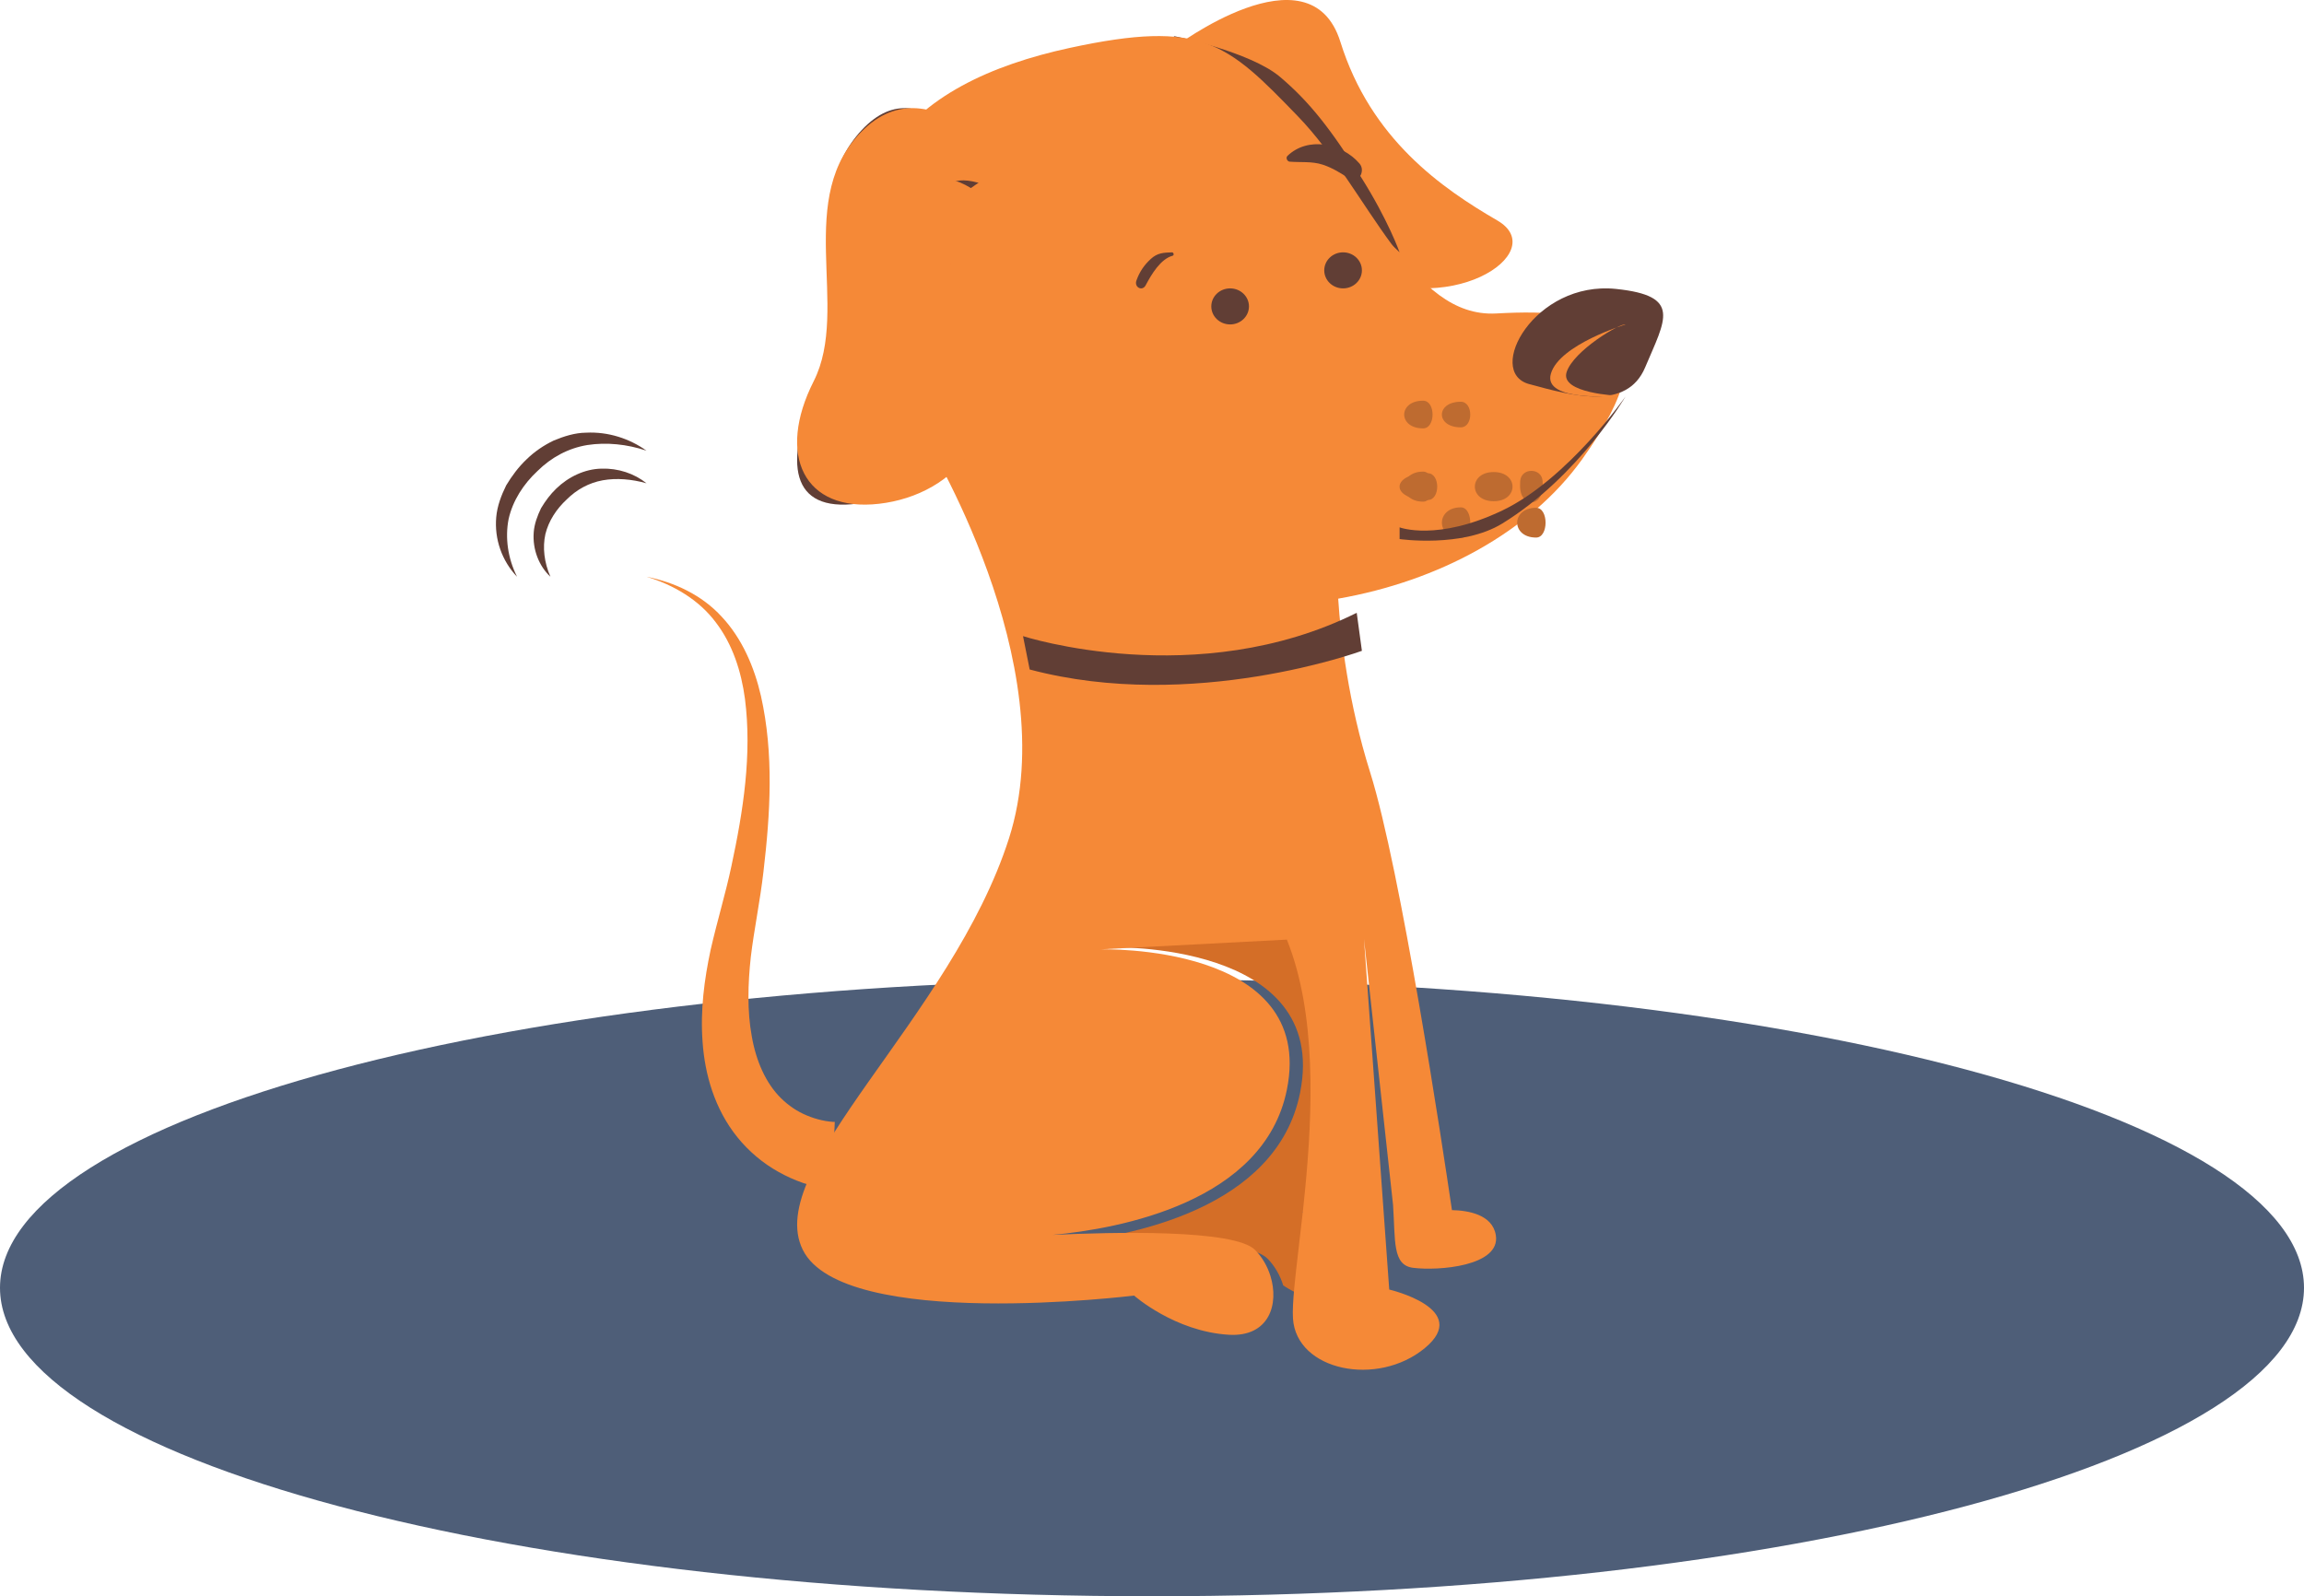
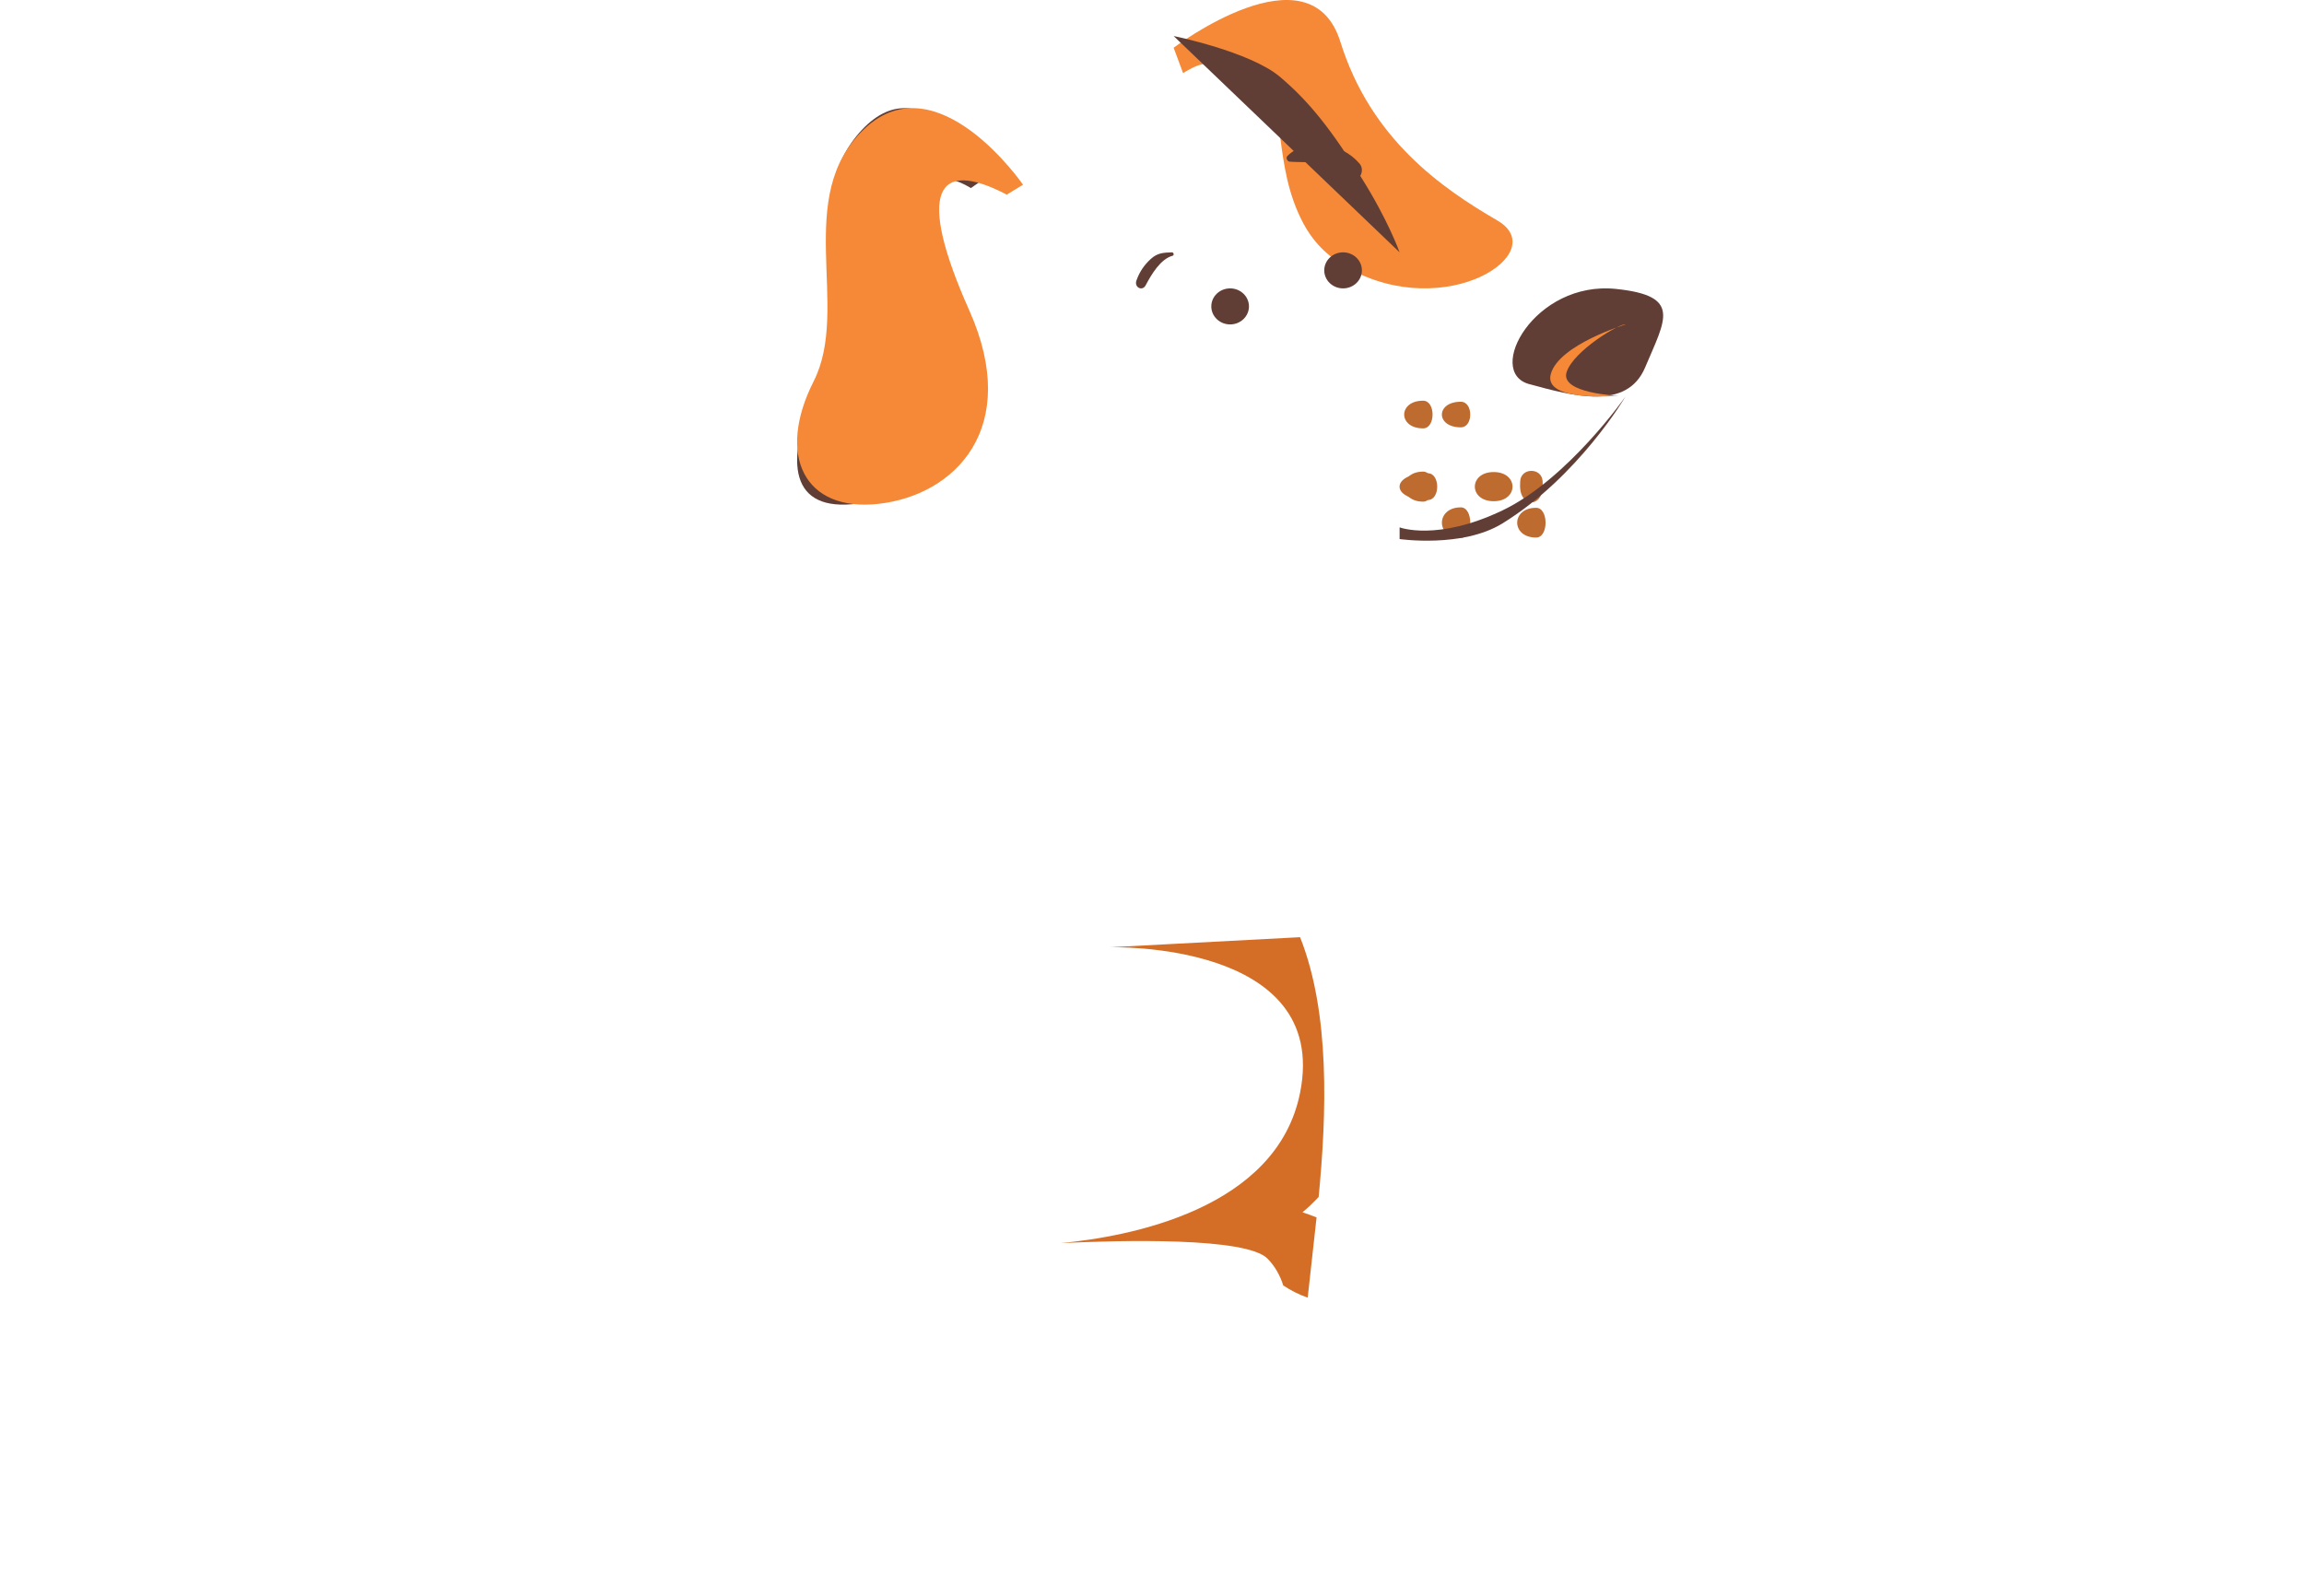
<svg xmlns="http://www.w3.org/2000/svg" width="381" height="264" viewBox="0 0 381 264" fill="none">
-   <path d="M190.5 263.999C295.71 263.999 381 241.159 381 212.985C381 184.811 295.71 161.971 190.5 161.971C85.29 161.971 0 184.811 0 212.985C0 241.159 85.29 263.999 190.5 263.999Z" fill="#4E5E78" />
  <path fill-rule="evenodd" clip-rule="evenodd" d="M213.781 7.765C218.503 11.466 213.679 25.265 218.989 35.77C208.012 21.297 215.696 7.285 200.967 9.682L200.31 8.26C203.156 6.733 209.265 4.224 213.781 7.765Z" fill="#613E35" />
  <path fill-rule="evenodd" clip-rule="evenodd" d="M194.079 7.896C194.079 7.896 216.619 -9.198 221.651 6.917C226.684 23.032 238.468 31.154 247.611 36.467C256.754 41.78 239.151 53.385 222.97 44.367C219.346 42.348 217.022 39.769 215.519 36.935C210.311 27.114 212.99 16.973 208.359 13.511C203.93 10.202 199.992 9.784 197.2 11.211L195.939 8.611L197.2 11.211C196.23 11.706 195.642 12.092 195.642 12.092L194.079 7.896Z" fill="#F58937" />
  <path fill-rule="evenodd" clip-rule="evenodd" d="M194.083 5.961C194.083 5.961 206.718 8.527 211.673 12.718C216.629 16.909 220.135 21.465 225.098 29.34C229.582 36.45 231.442 41.73 231.442 41.73L194.083 5.961Z" fill="#613E35" />
  <path fill-rule="evenodd" clip-rule="evenodd" d="M175.404 205.595C186.648 204.539 211.131 200.026 214.987 180.73C220.02 155.546 183.47 156.666 183.47 156.666L214.987 154.998C220.004 167.616 219.371 184.353 218.058 197.96C217.209 198.873 216.322 199.724 215.391 200.493C216.115 200.736 216.901 201.027 217.715 201.339L216.247 214.612C214.759 214.107 213.393 213.38 212.203 212.597C211.688 210.935 210.798 209.365 209.599 208.156C206.073 204.597 185.528 205.111 175.404 205.595Z" fill="#D46E27" />
-   <path fill-rule="evenodd" clip-rule="evenodd" d="M166.854 138.643C176.142 109.61 152.86 72.332 152.748 71.957C152.744 71.945 152.744 71.939 152.742 71.927C151.799 70.373 150.906 68.761 150.088 67.07C131.638 28.986 150.646 13.593 176.92 7.919C198.901 3.174 202.914 7.109 214.653 19.262C226.392 31.414 233.274 52.642 247.434 51.843C264.69 50.867 277.412 53.927 261.613 75.982C252.983 88.029 237.878 96.104 221.289 99.012C221.708 105.427 222.944 116.175 226.574 127.737C231.661 143.952 238.515 189.37 240.101 200.137C242.731 200.19 246.796 200.841 247.355 204.276C248.195 209.408 237.854 210.218 233.659 209.677C230.236 209.237 230.759 205.204 230.361 199.269L225.555 155.287L229.73 213.273C229.73 213.273 243.448 216.471 235.618 222.955C227.789 229.439 214.373 226.716 213.813 218.072C213.732 216.831 213.832 215.075 214.032 212.939C214.352 209.526 214.929 205.117 215.472 200.125L215.805 196.867C217.091 183.733 217.71 167.58 212.801 155.4L181.949 157.009C181.949 157.009 217.726 155.931 212.801 180.237C209.026 198.859 185.058 203.217 174.049 204.236C183.961 203.766 204.076 203.271 207.528 206.708C208.698 207.874 209.569 209.389 210.074 210.991C211.56 215.696 209.864 221.154 203.193 220.751C194.248 220.212 187.538 214.269 187.538 214.269C187.538 214.269 139.462 220.212 132.755 206.708C126.047 193.205 157.352 168.353 166.854 138.644V138.643Z" fill="#F58937" />
  <path fill-rule="evenodd" clip-rule="evenodd" d="M162.949 29.424C162.949 29.424 153.182 10.052 142.499 21.51C131.816 32.968 140.468 51.765 134.988 64.189C129.507 76.612 130.732 84.752 141.806 83.293C152.881 81.834 163.954 72.804 155.89 52.969C150.508 39.73 150.147 24.826 160.557 31.101L162.949 29.424Z" fill="#613E35" />
  <path fill-rule="evenodd" clip-rule="evenodd" d="M169.172 30.548C169.172 30.548 155.039 10.016 143.011 21.24C130.983 32.465 140.725 50.876 134.555 63.05C128.384 75.225 132.897 84.748 145.367 83.318C157.836 81.889 169.009 70.873 160.272 51.303C151.536 31.733 154.757 26.043 166.478 32.191L169.172 30.548Z" fill="#F58937" />
  <path fill-rule="evenodd" clip-rule="evenodd" d="M200.306 50.675C200.306 52.321 201.699 53.655 203.42 53.655C205.141 53.655 206.534 52.319 206.534 50.675C206.534 49.032 205.138 47.694 203.42 47.694C201.702 47.694 200.306 49.029 200.306 50.675ZM218.984 44.713C218.984 46.361 220.378 47.694 222.097 47.694C223.815 47.694 225.211 46.361 225.211 44.713C225.211 43.066 223.816 41.733 222.097 41.733C220.377 41.733 218.984 43.068 218.984 44.713ZM190.296 42.831C191.42 41.794 192.435 41.788 193.798 41.733C194.078 41.721 194.209 42.216 193.91 42.295C191.916 42.828 190.412 45.374 189.447 47.191C188.898 48.221 187.523 47.528 187.926 46.394C188.446 44.931 189.209 43.831 190.296 42.832V42.831ZM212.907 25.775C216.258 22.559 221.842 23.634 224.801 27.033C225.925 28.324 224.519 30.492 223.192 29.602C221.755 28.641 220.321 27.751 218.732 27.233C216.923 26.643 215.085 26.891 213.243 26.733C212.889 26.703 212.556 26.112 212.907 25.777V25.775Z" fill="#613E35" />
-   <path fill-rule="evenodd" clip-rule="evenodd" d="M138.041 185.54C138.053 185.569 137.454 185.529 137.111 185.484C136.703 185.437 136.286 185.359 135.867 185.265C135.026 185.076 134.203 184.812 133.408 184.476C131.812 183.813 130.375 182.841 129.136 181.613C126.648 179.156 125.026 175.492 124.313 171.366C123.556 167.241 123.667 162.734 124.161 158.244C124.683 153.846 125.706 148.927 126.25 144.162C127.373 134.591 127.995 124.72 125.832 115.092C124.737 110.332 122.725 105.619 119.372 102.026C116.054 98.383 111.494 96.287 106.908 95.384C111.403 96.728 115.593 99.223 118.351 102.91C121.153 106.561 122.585 111.054 123.192 115.597C124.365 124.76 122.908 134.133 120.952 143.231C119.975 147.851 118.637 152.15 117.508 157.105C116.475 161.97 115.782 167.041 116.185 172.368C116.557 177.632 118.139 183.368 121.929 188.073C123.8 190.393 126.151 192.385 128.763 193.831C130.065 194.562 131.429 195.173 132.84 195.659C133.551 195.901 134.268 196.117 135.017 196.293C135.824 196.475 136.387 196.618 137.57 196.727L138.042 185.539L138.041 185.54Z" fill="#F58937" />
-   <path fill-rule="evenodd" clip-rule="evenodd" d="M106.912 79.926C104.89 78.308 102.219 77.417 99.466 77.507C96.683 77.556 93.967 78.885 91.995 80.798C91 81.751 90.181 82.855 89.469 84.053C88.863 85.312 88.359 86.647 88.258 88.055C88.046 90.863 89.121 93.618 91.021 95.385C89.99 93.028 89.7 90.551 90.187 88.339C90.731 86.137 92.014 84.179 93.724 82.594C95.356 80.97 97.381 79.853 99.667 79.435C101.95 79.028 104.437 79.239 106.911 79.926H106.912ZM106.912 74.544C104.113 72.531 100.56 71.373 96.912 71.559C95.073 71.577 93.279 72.15 91.579 72.852C89.91 73.646 88.363 74.705 87.065 75.979C85.74 77.236 84.654 78.701 83.703 80.277C82.889 81.932 82.219 83.691 82.058 85.544C81.901 87.338 82.128 89.145 82.722 90.843C83.316 92.54 84.264 94.089 85.502 95.385C83.957 92.307 83.507 88.902 84.105 85.845C84.794 82.787 86.558 80.061 88.898 77.884C91.15 75.655 93.971 74.118 97.124 73.604C100.26 73.122 103.656 73.445 106.912 74.541V74.544ZM224.354 101.347L225.211 107.638C225.211 107.638 197.247 117.895 170.273 110.724L169.172 105.207C169.172 105.207 197.936 114.507 224.354 101.347Z" fill="#613E35" />
  <path fill-rule="evenodd" clip-rule="evenodd" d="M251.387 79.586C251.512 77.303 254.967 77.303 255.092 79.586C255.141 80.558 255.148 81.583 254.526 82.406C253.841 83.318 252.638 83.318 251.953 82.406C251.331 81.583 251.331 80.558 251.387 79.586ZM254.019 83.982C256.104 83.982 256.104 88.906 254.019 88.906C249.846 88.906 249.846 83.982 254.019 83.982ZM241.569 83.909C243.65 83.909 243.65 88.976 241.569 88.976C237.398 88.976 237.398 83.909 241.569 83.909ZM247.002 78.071C251.156 78.071 251.156 82.894 247.002 82.894C242.847 82.894 242.853 78.071 247.002 78.071ZM241.565 66.443C243.651 66.443 243.651 70.676 241.565 70.676C237.393 70.676 237.393 66.443 241.565 66.443ZM235.336 77.999C237.416 77.999 237.416 82.966 235.336 82.966C231.164 82.966 231.164 77.999 235.336 77.999Z" fill="#BE6B30" />
  <path fill-rule="evenodd" clip-rule="evenodd" d="M235.331 66.269C237.417 66.269 237.417 70.848 235.331 70.848C231.16 70.848 231.16 66.269 235.331 66.269ZM236.108 78.267C238.183 78.267 238.183 82.696 236.108 82.696C229.881 82.696 229.881 78.267 236.108 78.267Z" fill="#BE6B30" />
  <path fill-rule="evenodd" clip-rule="evenodd" d="M267.249 47.787C278.153 48.933 275.413 52.783 272.043 60.774C269.03 67.918 260.195 65.519 252.864 63.522C245.533 61.525 253.772 46.37 267.249 47.787Z" fill="#613E35" />
  <path fill-rule="evenodd" clip-rule="evenodd" d="M268.804 53.664C267.943 53.412 260.231 57.979 259.065 61.532C257.899 65.085 267.654 65.458 267.654 65.458C267.654 65.458 255.029 66.605 256.466 61.785C257.903 56.964 268.804 53.664 268.804 53.664Z" fill="#F58937" />
  <path fill-rule="evenodd" clip-rule="evenodd" d="M268.804 65.578C268.804 65.578 259.253 79.254 248.446 84.419C237.639 89.584 231.445 87.218 231.445 87.218V89.153C231.445 89.153 241.813 90.657 248.446 86.57C261.027 78.825 268.804 65.578 268.804 65.578Z" fill="#613E35" />
</svg>